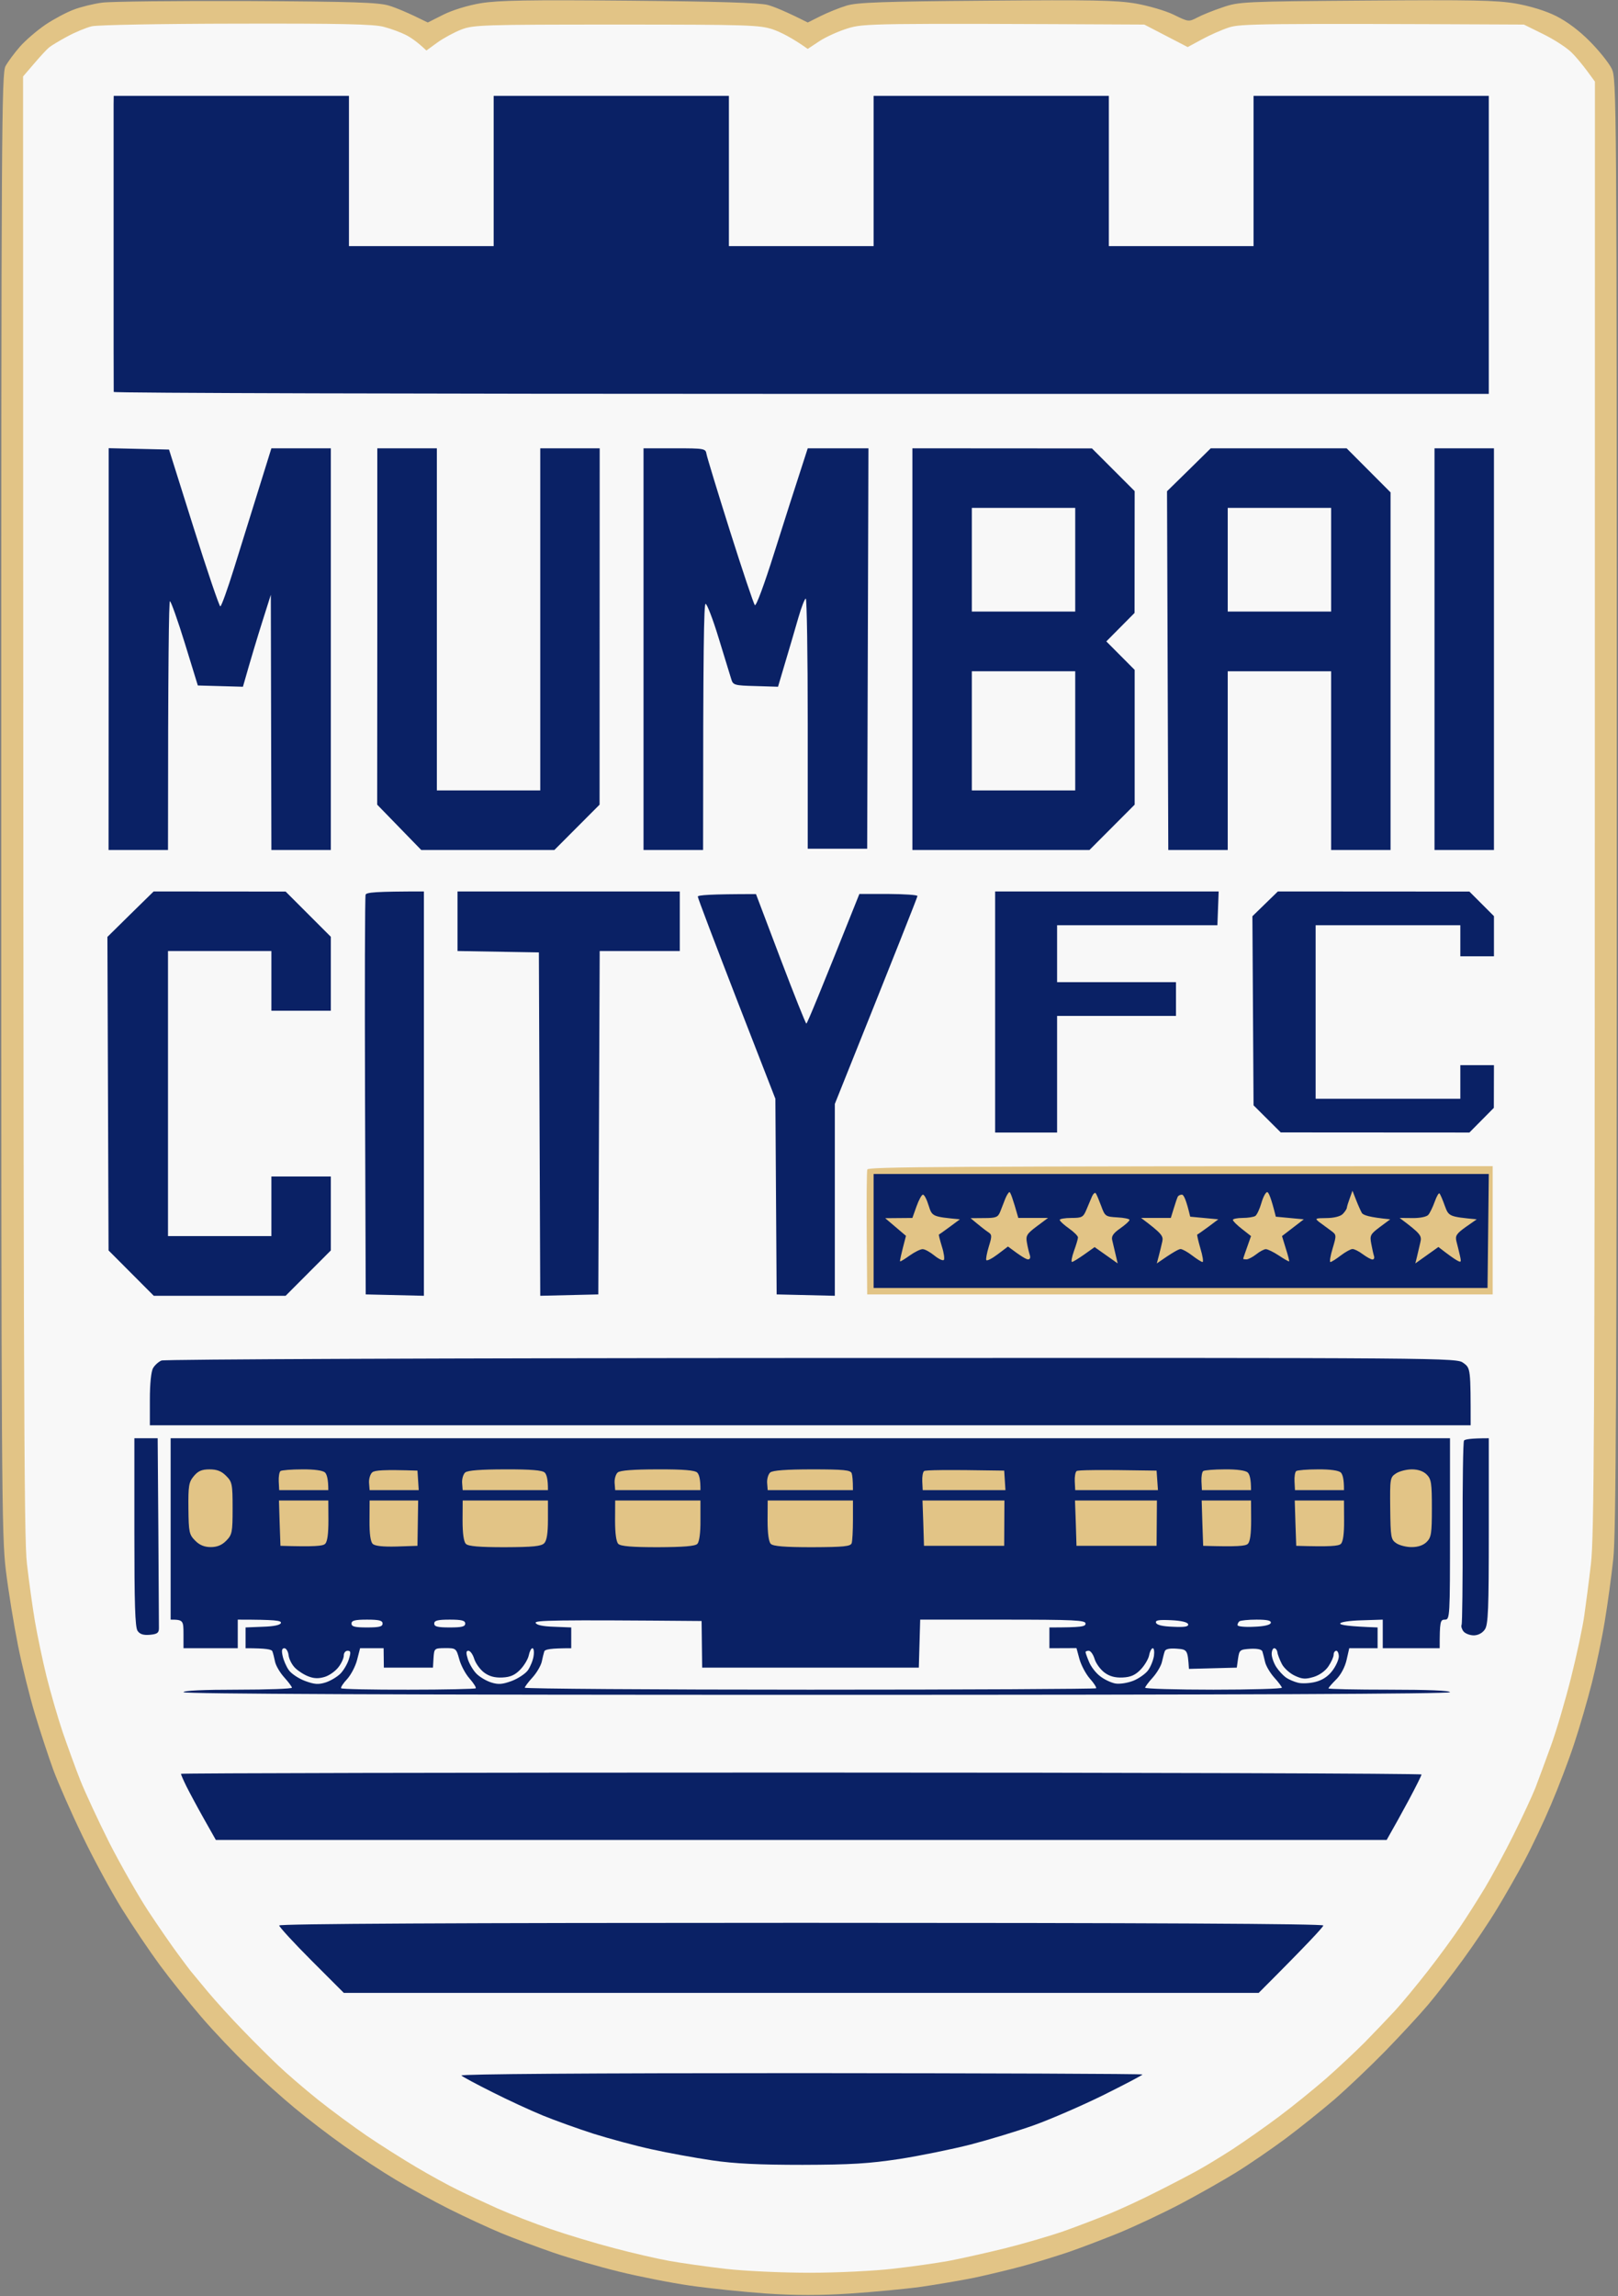
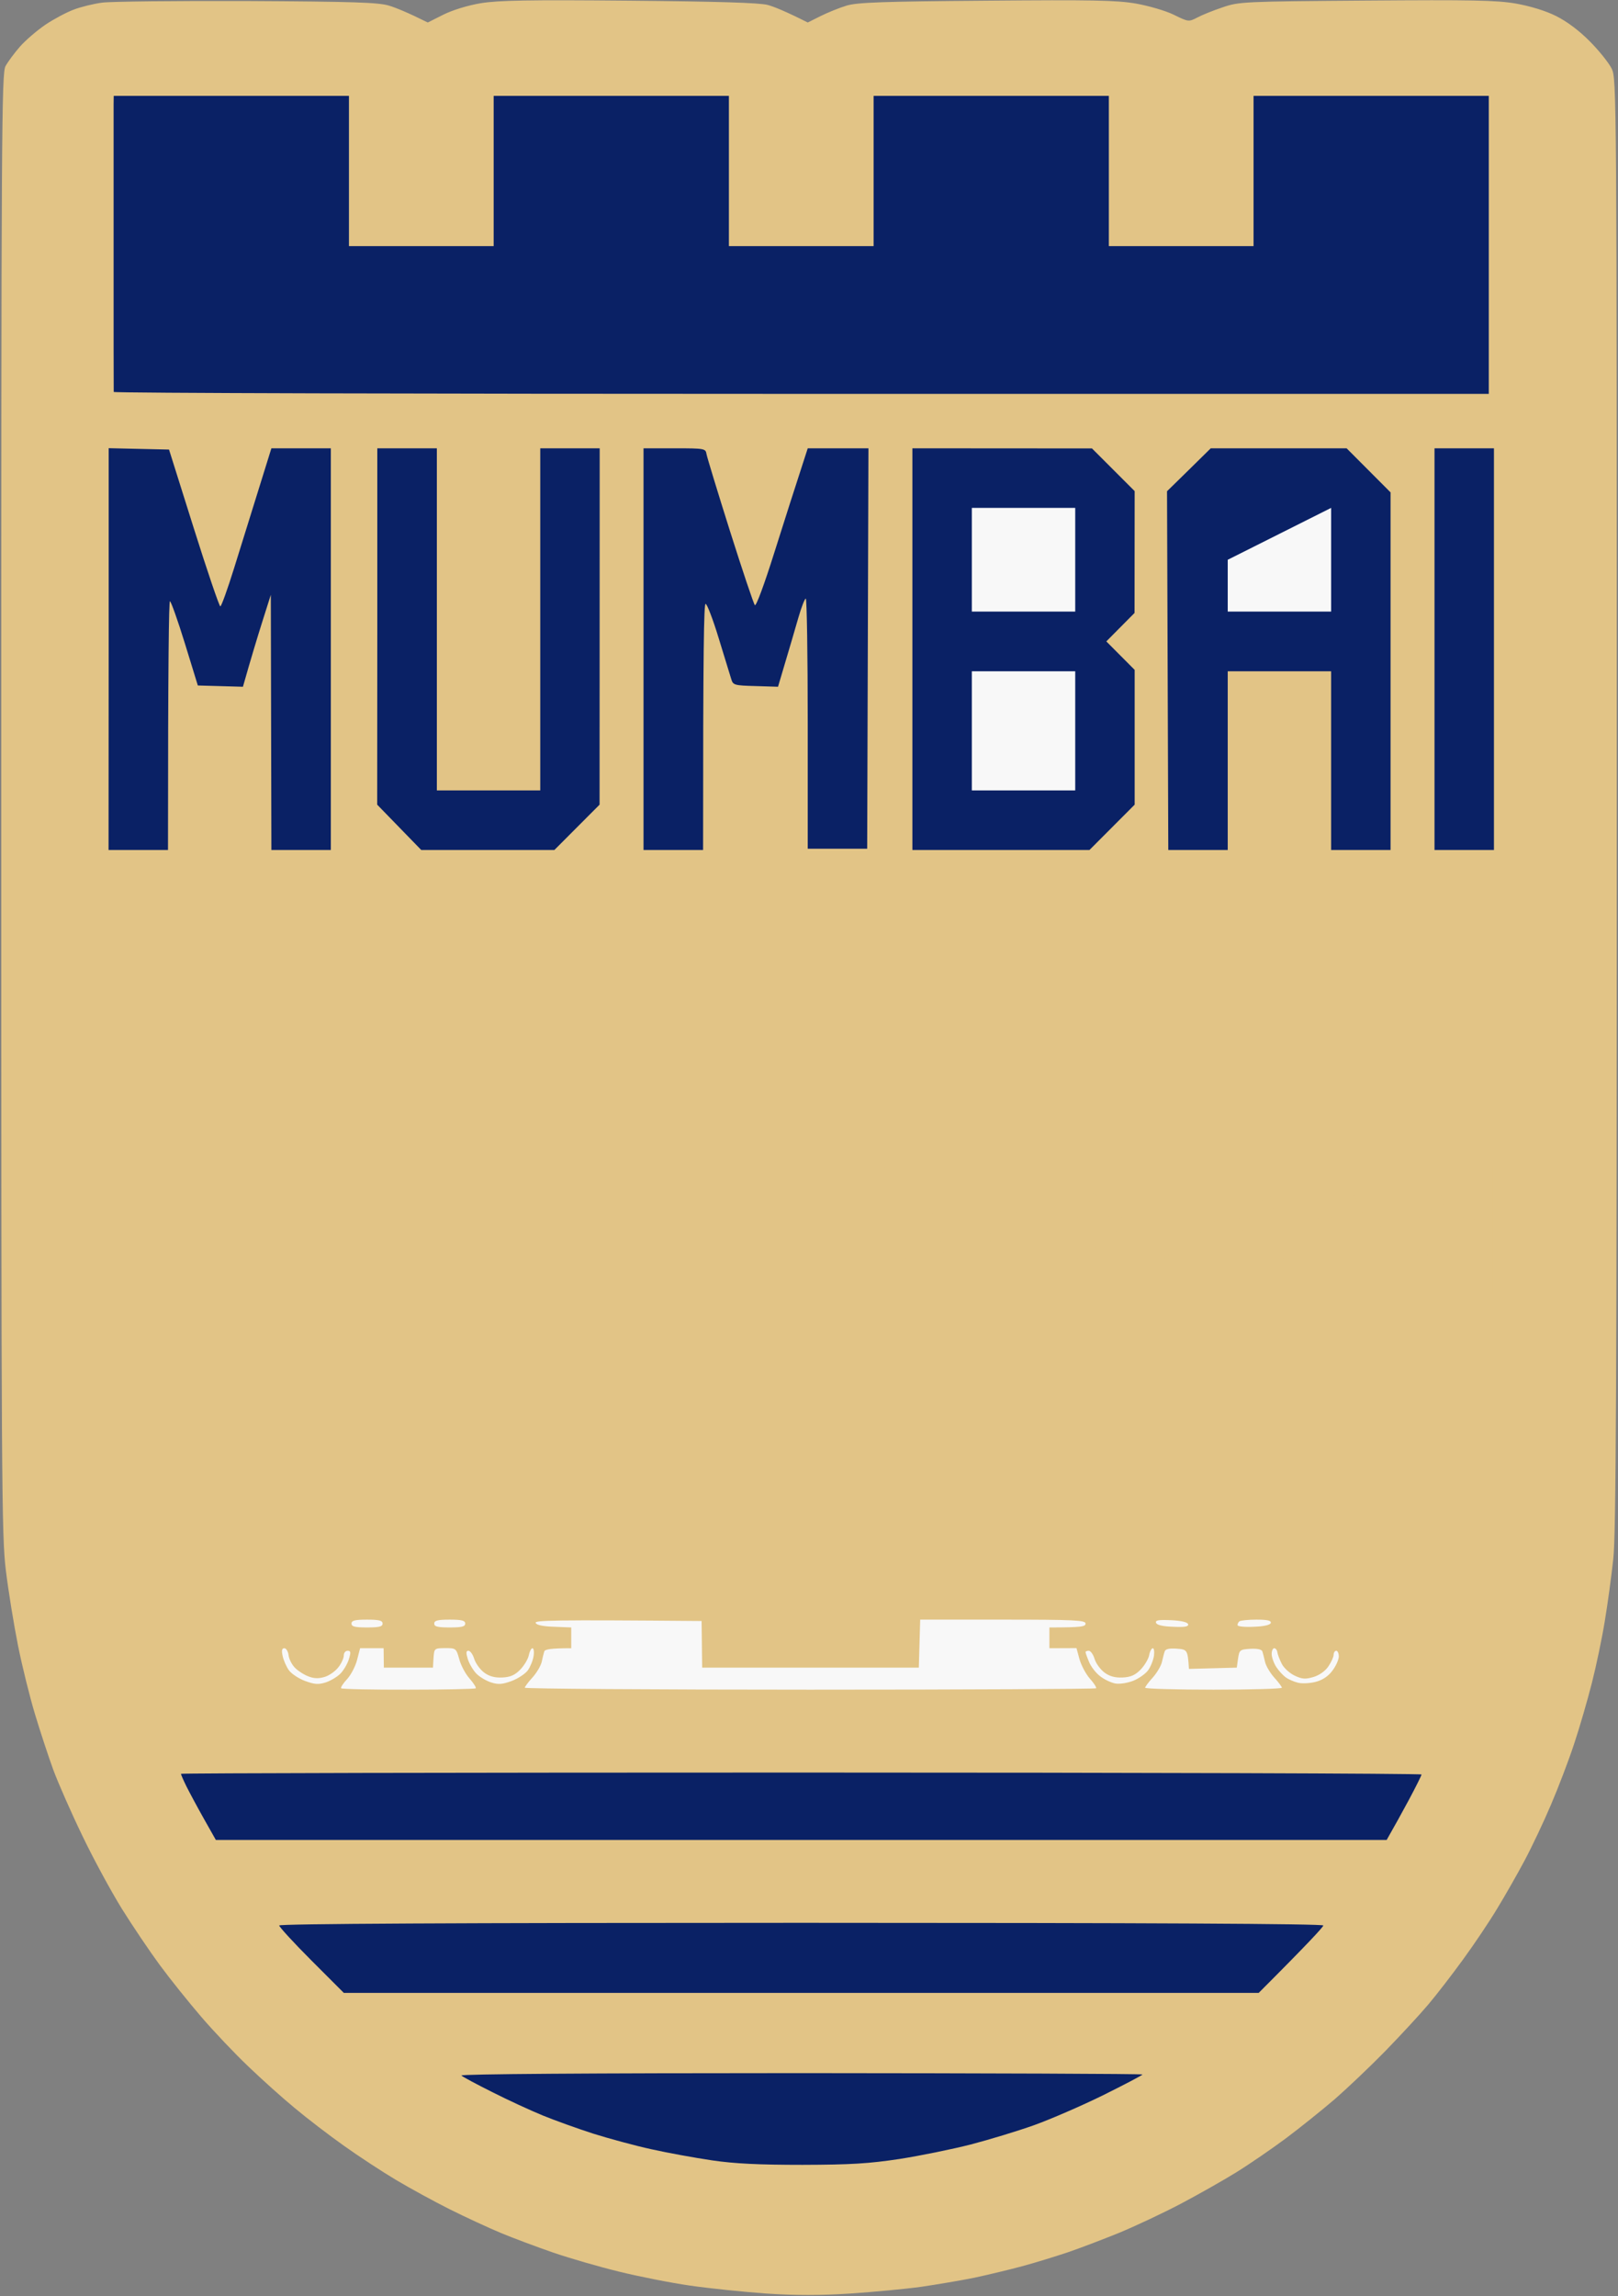
<svg xmlns="http://www.w3.org/2000/svg" viewBox="0 0 141 200" width="141" height="200">
  <rect x="0" y="0" width="141" height="200" fill="#808080" stroke="none" />
  <style> tspan { white-space:pre } .shp0 { fill: #e2c486 } .shp1 { fill: #f8f8f8 } .shp2 { fill: #0a2165 } </style>
  <g>
    <path class="shp0" d="M8.9 0.23C8.15 0.33 7.04 0.6 6.42 0.84C5.8 1.07 4.69 1.66 3.96 2.15C3.23 2.65 2.23 3.5 1.74 4.06C1.25 4.62 0.69 5.38 0.48 5.76C0.14 6.38 0.11 11.36 0.11 69.98C0.11 129.35 0.14 133.74 0.51 136.79C0.73 138.59 1.21 141.54 1.57 143.34C1.93 145.14 2.6 147.83 3.05 149.32C3.5 150.81 4.22 153 4.65 154.18C5.09 155.36 6.23 157.95 7.19 159.93C8.14 161.92 9.69 164.76 10.61 166.25C11.54 167.74 13.03 169.95 13.92 171.16C14.81 172.37 16.44 174.4 17.54 175.68C18.63 176.95 20.48 178.9 21.65 180.01C22.81 181.12 24.62 182.75 25.68 183.62C26.73 184.5 28.66 185.98 29.96 186.9C31.26 187.83 33.31 189.17 34.52 189.89C35.73 190.61 37.83 191.76 39.19 192.44C40.55 193.12 42.56 194.05 43.64 194.5C44.72 194.95 46.78 195.72 48.2 196.21C49.63 196.7 52.21 197.45 53.94 197.87C55.68 198.3 58.47 198.85 60.14 199.09C61.81 199.33 64.8 199.64 66.78 199.78C69.38 199.95 71.42 199.95 74.1 199.78C76.15 199.64 78.94 199.38 80.3 199.19C81.66 198.99 83.74 198.64 84.92 198.4C86.09 198.15 87.97 197.7 89.08 197.4C90.2 197.1 91.97 196.55 93.02 196.2C94.08 195.84 96.1 195.07 97.53 194.49C98.95 193.9 101.36 192.77 102.88 191.97C104.4 191.17 106.57 189.94 107.72 189.23C108.87 188.52 110.82 187.18 112.06 186.26C113.3 185.33 115.22 183.79 116.34 182.83C117.45 181.86 119.44 179.97 120.75 178.63C122.06 177.28 123.74 175.47 124.47 174.6C125.2 173.74 126.57 171.96 127.52 170.65C128.47 169.35 129.8 167.37 130.47 166.25C131.15 165.14 132.22 163.26 132.85 162.08C133.48 160.9 134.52 158.71 135.15 157.22C135.79 155.73 136.7 153.35 137.17 151.92C137.65 150.49 138.34 148.1 138.72 146.61C139.1 145.12 139.61 142.69 139.85 141.2C140.1 139.71 140.43 137.27 140.59 135.78C140.83 133.62 140.89 120.37 140.89 69.98C140.89 7.88 140.88 6.87 140.45 5.98C140.21 5.49 139.35 4.41 138.53 3.59C137.6 2.65 136.52 1.85 135.59 1.39C134.7 0.94 133.34 0.53 132.1 0.31C130.41 0.02 128.27 -0.02 119.04 0.05C108.32 0.13 107.96 0.15 106.54 0.64C105.73 0.91 104.74 1.31 104.33 1.53C103.6 1.91 103.56 1.91 102.3 1.29C101.6 0.94 100.11 0.51 98.99 0.31C97.29 0.02 95.17 -0.02 85.93 0.06C76.89 0.13 74.69 0.21 73.77 0.49C73.15 0.68 72.13 1.09 71.51 1.4L70.39 1.96C68.47 0.99 67.45 0.58 66.9 0.43C66.19 0.24 62.51 0.13 54.85 0.06C46.02 -0.02 43.43 0.03 41.89 0.28C40.76 0.47 39.43 0.88 38.63 1.28L37.28 1.96C35.53 1.09 34.52 0.68 33.9 0.49C32.97 0.21 30.84 0.14 21.51 0.09C15.32 0.07 9.64 0.13 8.9 0.23Z" />
-     <path class="shp1" d="M8 2.29C7.5 2.41 6.54 2.81 5.86 3.18C5.17 3.55 4.46 3.98 4.28 4.13C4.09 4.28 3.51 4.91 2.98 5.53L2.01 6.66C2.03 123.17 2.08 133.96 2.35 136.23C2.52 137.72 2.83 139.95 3.04 141.2C3.25 142.44 3.71 144.62 4.06 146.05C4.42 147.48 5.05 149.66 5.47 150.9C5.9 152.14 6.58 154.02 7 155.08C7.42 156.13 8.55 158.57 9.52 160.5C10.5 162.42 12.03 165.11 12.93 166.48C13.83 167.84 14.99 169.52 15.5 170.2C16.01 170.89 16.5 171.55 16.6 171.67C16.7 171.79 17.38 172.61 18.1 173.48C18.83 174.35 20.21 175.87 21.18 176.86C22.14 177.86 23.52 179.23 24.25 179.92C24.97 180.61 26.53 181.95 27.7 182.89C28.88 183.83 30.81 185.25 31.98 186.05C33.16 186.85 35.09 188.07 36.26 188.76C37.44 189.46 39.06 190.35 39.87 190.74C40.67 191.14 42.24 191.87 43.36 192.37C44.47 192.86 46.55 193.67 47.98 194.16C49.4 194.65 51.88 195.4 53.49 195.82C55.1 196.25 57.28 196.75 58.34 196.94C59.39 197.13 61.59 197.44 63.24 197.63C64.91 197.82 68.12 197.97 70.56 197.97C72.95 197.97 76.2 197.81 77.82 197.62C79.43 197.44 81.61 197.13 82.66 196.94C83.72 196.74 85.95 196.24 87.62 195.83C89.29 195.41 91.57 194.74 92.69 194.35C93.8 193.96 95.57 193.28 96.63 192.85C97.68 192.42 99.56 191.55 100.79 190.92C102.03 190.3 103.6 189.48 104.29 189.1C104.97 188.73 106.39 187.87 107.44 187.19C108.49 186.5 110.32 185.22 111.49 184.34C112.67 183.46 114.49 181.98 115.55 181.06C116.6 180.14 118.12 178.71 118.93 177.9C119.73 177.08 120.91 175.85 121.54 175.17C122.17 174.49 123.47 172.91 124.44 171.67C125.41 170.43 126.67 168.7 127.25 167.83C127.84 166.96 128.8 165.44 129.4 164.45C130 163.45 131.13 161.37 131.9 159.82C132.67 158.27 133.52 156.44 133.79 155.76C134.05 155.07 134.66 153.45 135.13 152.14C135.61 150.84 136.4 148.15 136.9 146.16C137.4 144.18 137.92 141.74 138.06 140.74C138.2 139.75 138.47 137.72 138.64 136.23C138.92 133.93 138.97 123.9 138.98 70.32L138.99 7.11C137.99 5.71 137.35 4.96 136.93 4.55C136.5 4.13 135.4 3.42 134.48 2.97L132.8 2.14C109.67 2.03 108.1 2.07 107.1 2.39C106.48 2.59 105.42 3.06 104.74 3.43L103.5 4.1L99.72 2.14C75.87 2.02 75.28 2.04 73.88 2.47C73.07 2.72 71.96 3.22 71.4 3.59L70.39 4.26C68.99 3.27 68.03 2.8 67.35 2.56C66.2 2.18 65.21 2.14 53.72 2.14C42.09 2.14 41.26 2.17 40.21 2.57C39.59 2.81 38.65 3.32 38.12 3.7L37.16 4.4C36.38 3.66 35.8 3.26 35.36 3.04C34.93 2.82 34.07 2.5 33.45 2.34C32.57 2.1 29.7 2.04 20.61 2.06C14.05 2.07 8.5 2.17 8 2.29Z" />
    <path class="shp2" d="M9.9 9.09C9.9 9.49 9.9 15.25 9.9 21.9C9.9 28.54 9.9 34.05 9.91 34.14C9.91 34.24 36.87 34.31 69.82 34.31L129.74 34.31L129.74 8.35L109.24 8.35L109.24 21.44L96.63 21.44L96.63 8.35L76.13 8.35L76.13 21.44L63.52 21.44L63.52 8.35L43.02 8.35L43.02 21.44L30.41 21.44L30.41 8.35L9.91 8.35L9.9 9.09ZM9.47 56.54L9.46 74.04L14.64 74.04C14.64 57.25 14.72 52.37 14.81 52.37C14.9 52.38 15.49 54.03 16.11 56.04L17.24 59.71L21.17 59.82C21.89 57.28 22.44 55.48 22.85 54.18L23.6 51.81L23.65 74.04L28.83 74.04L28.83 39.05L23.65 39.05C21.93 44.56 20.97 47.66 20.4 49.49C19.83 51.32 19.29 52.82 19.2 52.82C19.11 52.82 18.06 49.74 16.88 45.99L14.73 39.16L9.47 39.04L9.47 56.54ZM32.88 54.57L32.87 70.09L36.71 74.04L48.31 74.04L52.25 70.09L52.26 39.05L47.08 39.05L47.08 68.85L38.07 68.85L38.07 39.05L32.88 39.05L32.88 54.57ZM56.08 56.55L56.08 74.04L61.27 74.04C61.27 56.32 61.34 52.6 61.49 52.6C61.61 52.6 62.13 53.94 62.63 55.59C63.13 57.23 63.62 58.83 63.72 59.14C63.88 59.68 63.98 59.71 65.84 59.76L67.8 59.82C68.82 56.41 69.32 54.68 69.58 53.78C69.84 52.88 70.13 52.14 70.22 52.14C70.31 52.14 70.39 57.05 70.39 63.04L70.39 73.93L75.57 73.93L75.68 39.05L70.39 39.05C69.28 42.46 68.28 45.59 67.46 48.19C66.6 50.92 65.89 52.84 65.78 52.71C65.67 52.58 64.7 49.69 63.62 46.28C62.54 42.86 61.62 39.84 61.57 39.56C61.49 39.07 61.42 39.05 58.79 39.05L56.08 39.05L56.08 56.55ZM79.51 56.55L79.51 74.04L94.94 74.04L98.88 70.09L98.88 58.35L96.41 55.87L98.87 53.39L98.88 42.78L95.16 39.06L79.51 39.05L79.51 56.55ZM103.61 40.92L101.7 42.79L101.81 74.04L106.99 74.04L106.99 58.47L116 58.47L116 74.04L121.18 74.04L121.18 42.89L117.35 39.05L105.51 39.05L103.61 40.92ZM125.01 56.55L125.01 74.04L130.19 74.04L130.19 39.05L125.01 39.05L125.01 56.55Z" />
-     <path class="shp1" d="M84.69 48.76L84.69 53.27L93.7 53.27L93.7 44.24L84.69 44.24L84.69 48.76ZM106.99 48.76L106.99 53.27L116 53.27L116 44.24L106.99 44.24L106.99 48.76ZM84.69 63.66L84.69 68.85L93.7 68.85L93.7 58.47L84.69 58.47L84.69 63.66Z" />
-     <path class="shp2" d="M11.37 79.63L9.36 81.61L9.46 108.92L13.4 112.87L24.89 112.87L28.83 108.92L28.83 102.48L23.65 102.48L23.65 107.67L14.64 107.67L14.64 82.84L23.65 82.84L23.65 88.04L28.83 88.04L28.83 81.6L24.89 77.66L13.39 77.65L11.37 79.63ZM31.86 77.93C31.8 78.09 31.78 85.99 31.81 95.49L31.87 112.75L36.94 112.87L36.94 77.65C32.68 77.65 31.94 77.73 31.86 77.93ZM39.87 80.25L39.87 82.84L46.96 82.96L47.08 112.87L52.14 112.75L52.26 82.84L59.24 82.84L59.24 77.65L39.87 77.65L39.87 80.25ZM86.72 88.15L86.72 98.65L92.12 98.65L92.12 88.49L102.48 88.49L102.48 85.55L92.12 85.55L92.12 80.59L106.09 80.59L106.2 77.65L86.72 77.65L86.72 88.15ZM110.25 78.73L109.14 79.81L109.24 96.28L111.61 98.64L128.05 98.65L130.18 96.5L130.19 92.78L127.26 92.78L127.26 95.71L114.65 95.71L114.65 80.59L127.26 80.59L127.26 83.3L130.19 83.3L130.19 79.8L128.05 77.66L111.36 77.65L110.25 78.73ZM60.81 78.1C60.81 78.23 62.34 82.24 64.19 87.02L67.57 95.71L67.68 112.75L72.75 112.87L72.75 96.16C78.33 82.25 79.95 78.14 79.95 78.05C79.96 77.95 78.82 77.88 77.43 77.87L74.89 77.87C71.4 86.61 70.34 89.16 70.27 89.16C70.21 89.17 69.2 86.63 68.02 83.53L65.88 77.88C61.81 77.88 60.81 77.97 60.81 78.1Z" />
+     <path class="shp1" d="M84.69 48.76L84.69 53.27L93.7 53.27L93.7 44.24L84.69 44.24L84.69 48.76ZM106.99 48.76L106.99 53.27L116 53.27L116 44.24L106.99 48.76ZM84.69 63.66L84.69 68.85L93.7 68.85L93.7 58.47L84.69 58.47L84.69 63.66Z" />
    <path class="shp0" d="M75.58 101.87C75.53 102.02 75.51 104.54 75.53 107.45L75.57 112.75L130.08 112.75L130.08 101.58C81.07 101.58 75.65 101.64 75.58 101.87Z" />
-     <path class="shp2" d="M76.13 107.22L76.13 112.19L129.63 112.19L129.74 102.26L76.13 102.26L76.13 107.22Z" />
    <path class="shp0" d="M87.61 104.4C87.49 104.71 87.29 105.22 87.17 105.53C86.97 106.03 86.81 106.1 85.76 106.1L84.58 106.11C85.45 106.84 85.88 107.17 86.09 107.31C86.45 107.54 86.46 107.65 86.17 108.58C86 109.14 85.9 109.67 85.95 109.76C86 109.86 86.45 109.63 86.94 109.26L87.84 108.58C88.98 109.44 89.43 109.7 89.59 109.7C89.76 109.7 89.82 109.55 89.74 109.31C89.67 109.09 89.55 108.61 89.49 108.24C89.38 107.64 89.48 107.47 90.35 106.82L91.33 106.09L88.74 106.09C88.25 104.35 88.05 103.84 87.97 103.84C87.9 103.84 87.74 104.09 87.61 104.4ZM95.17 104.2C95.07 104.44 94.85 104.96 94.68 105.36C94.4 106.03 94.29 106.09 93.36 106.09C92.8 106.09 92.35 106.17 92.35 106.26C92.35 106.36 92.71 106.69 93.15 107C93.59 107.31 93.94 107.66 93.94 107.79C93.94 107.91 93.78 108.45 93.59 108.97C93.4 109.5 93.33 109.93 93.42 109.92C93.51 109.92 93.99 109.62 94.49 109.27L95.39 108.63L97.4 110.05C97.11 108.82 96.98 108.26 96.92 108.01C96.84 107.68 97.03 107.41 97.62 107C98.06 106.69 98.43 106.36 98.43 106.26C98.43 106.17 97.95 106.07 97.37 106.04C96.34 105.98 96.29 105.95 95.96 105.04C95.77 104.53 95.56 104.03 95.49 103.94C95.42 103.85 95.28 103.97 95.17 104.2ZM109.92 104.8C109.77 105.32 109.53 105.83 109.39 105.92C109.24 106.01 108.75 106.09 108.28 106.09C107.82 106.09 107.44 106.17 107.44 106.26C107.44 106.36 107.79 106.71 108.23 107.05L109.02 107.67C108.49 109.16 108.33 109.62 108.34 109.65C108.34 109.68 108.47 109.7 108.62 109.7C108.78 109.7 109.16 109.5 109.47 109.26C109.78 109.01 110.16 108.81 110.31 108.81C110.47 108.81 110.97 109.05 111.44 109.36C111.9 109.67 112.31 109.9 112.34 109.87C112.37 109.84 112.24 109.34 112.05 108.75L111.72 107.67L113.62 106.21L111.18 105.98C110.77 104.32 110.55 103.84 110.43 103.84C110.3 103.84 110.07 104.27 109.92 104.8ZM117.63 104.36C117.5 104.71 117.38 105.09 117.37 105.21C117.36 105.32 117.19 105.57 117 105.76C116.79 105.96 116.21 106.1 115.59 106.1C114.59 106.11 114.56 106.13 114.98 106.46C115.23 106.65 115.67 106.97 115.96 107.18C116.48 107.56 116.48 107.57 116.13 108.75C115.93 109.4 115.85 109.93 115.94 109.93C116.04 109.92 116.44 109.67 116.84 109.36C117.25 109.05 117.7 108.8 117.86 108.8C118.01 108.79 118.42 108.99 118.76 109.25C119.1 109.5 119.48 109.71 119.6 109.71C119.73 109.71 119.79 109.58 119.74 109.42C119.69 109.27 119.58 108.79 119.5 108.35C119.36 107.62 119.41 107.51 120.25 106.88L121.15 106.21C119.32 106.03 118.78 105.85 118.67 105.64C118.57 105.46 118.34 104.95 118.17 104.51L117.86 103.72L117.63 104.36ZM125.03 104.67C124.86 105.14 124.61 105.66 124.47 105.82C124.32 105.99 123.75 106.11 123.09 106.1L121.97 106.09C123.84 107.49 123.92 107.63 123.77 108.24C123.68 108.61 123.55 109.17 123.48 109.48L123.34 110.05L125.35 108.62C126.22 109.3 126.67 109.61 126.92 109.76C127.34 110 127.36 109.97 127.22 109.35C127.14 108.99 127 108.44 126.92 108.13C126.8 107.65 126.92 107.46 127.73 106.88L128.69 106.21C126.28 105.98 126.25 105.96 125.91 105.04C125.73 104.53 125.52 104.04 125.45 103.96C125.39 103.87 125.2 104.19 125.03 104.67ZM79.87 105.08L79.51 106.09L77.14 106.11L78.95 107.65C78.51 109.33 78.4 109.84 78.44 109.87C78.47 109.9 78.85 109.67 79.28 109.36C79.72 109.05 80.22 108.8 80.41 108.81C80.6 108.81 81.05 109.06 81.42 109.36C81.8 109.67 82.17 109.84 82.25 109.75C82.33 109.67 82.26 109.14 82.08 108.58C81.91 108.02 81.79 107.55 81.82 107.54C81.85 107.53 82.27 107.23 82.76 106.87L83.65 106.21C81.25 105.98 81.23 105.97 80.93 105.02C80.77 104.49 80.55 104.06 80.43 104.06C80.32 104.06 80.07 104.52 79.87 105.08ZM102.64 104.23C102.59 104.33 102.43 104.78 102.29 105.25L102.03 106.09L99.44 106.09C101.24 107.44 101.39 107.66 101.29 108.13C101.22 108.44 101.09 109 100.99 109.37L100.81 110.05C102.2 109.08 102.72 108.8 102.88 108.8C103.03 108.8 103.49 109.05 103.89 109.36C104.29 109.67 104.7 109.92 104.79 109.93C104.89 109.93 104.81 109.4 104.61 108.75C104.42 108.1 104.3 107.55 104.33 107.54C104.37 107.53 104.8 107.23 105.29 106.87L106.17 106.21L103.72 105.98C103.37 104.49 103.15 104.06 103 104.06C102.85 104.06 102.69 104.14 102.64 104.23Z" />
-     <path class="shp2" d="M14.07 118.51C13.81 118.62 13.48 118.92 13.34 119.17C13.17 119.45 13.06 120.54 13.06 121.9L13.06 124.15L128.16 124.15C128.16 119.22 128.15 119.18 127.54 118.73C126.92 118.27 126.91 118.27 70.73 118.29C38.91 118.3 14.33 118.4 14.07 118.51ZM11.71 133.47C11.71 139.71 11.77 141.74 11.99 142.06C12.19 142.35 12.5 142.45 13.06 142.4C13.71 142.34 13.85 142.23 13.85 141.82C13.85 141.54 13.83 137.7 13.8 133.3L13.74 125.28L11.71 125.28L11.71 133.47ZM14.87 133.18L14.87 141.08C15.96 141.08 15.99 141.15 15.99 142.33L15.99 143.57L20.72 143.57L20.72 141.08C24.06 141.08 24.53 141.16 24.48 141.37C24.43 141.55 23.87 141.67 22.9 141.7L21.4 141.76L21.4 143.57C23.22 143.57 23.69 143.67 23.74 143.85C23.8 144 23.9 144.41 23.97 144.75C24.04 145.09 24.4 145.7 24.77 146.11C25.13 146.51 25.44 146.92 25.44 147.01C25.45 147.1 23.32 147.18 20.72 147.18C17.72 147.18 15.99 147.26 15.99 147.4C15.99 147.55 34.54 147.63 71.18 147.63C107.81 147.63 126.36 147.55 126.36 147.4C126.36 147.26 124.44 147.18 121.07 147.18C118.16 147.18 115.77 147.13 115.77 147.07C115.77 147 116.08 146.65 116.45 146.28C116.86 145.87 117.21 145.2 117.35 144.58L117.58 143.57L120.05 143.57L120.05 141.76C117.52 141.67 116.79 141.55 116.79 141.42C116.79 141.29 117.59 141.17 118.64 141.14L120.5 141.08L120.5 143.57L125.46 143.57C125.46 141.23 125.51 141.08 125.91 141.08C126.35 141.08 126.36 140.93 126.36 133.18L126.36 125.28L14.87 125.28L14.87 133.18ZM127.58 125.48C127.5 125.59 127.45 129.2 127.46 133.49C127.47 137.79 127.43 141.41 127.37 141.53C127.31 141.66 127.39 141.92 127.54 142.11C127.7 142.3 128.1 142.45 128.44 142.45C128.83 142.44 129.19 142.24 129.4 141.93C129.69 141.5 129.74 140.17 129.74 133.35L129.74 125.28C128.18 125.28 127.67 125.37 127.58 125.48Z" />
-     <path class="shp0" d="M16.88 128.59C16.45 129.11 16.4 129.44 16.42 131.41C16.44 133.47 16.49 133.68 17.01 134.2C17.39 134.59 17.82 134.76 18.37 134.76C18.92 134.76 19.34 134.59 19.72 134.2C20.23 133.68 20.27 133.47 20.27 131.38C20.27 129.27 20.23 129.08 19.71 128.56C19.3 128.14 18.9 127.99 18.26 127.99C17.58 127.99 17.26 128.13 16.88 128.59ZM24.44 128.14C24.34 128.22 24.27 128.63 24.29 129.04L24.33 129.8L28.61 129.8C28.61 128.83 28.48 128.43 28.33 128.27C28.15 128.09 27.42 127.98 26.33 127.99C25.39 127.99 24.54 128.06 24.44 128.14ZM32.44 128.25C32.26 128.41 32.14 128.82 32.16 129.16L32.21 129.8L36.49 129.8L36.38 128.1C33.38 128 32.66 128.07 32.44 128.25ZM40.54 128.26C40.37 128.41 40.25 128.82 40.27 129.16L40.32 129.8L47.75 129.8C47.76 128.83 47.63 128.43 47.47 128.27C47.27 128.07 46.28 127.98 44.02 127.99C41.89 127.99 40.76 128.08 40.54 128.26ZM53.83 128.26C53.66 128.41 53.54 128.82 53.56 129.16L53.61 129.8L61.04 129.8C61.05 128.83 60.92 128.43 60.76 128.27C60.56 128.07 59.57 127.98 57.31 127.99C55.18 127.99 54.04 128.08 53.83 128.26ZM67.12 128.26C66.95 128.41 66.83 128.82 66.85 129.16L66.9 129.8L74.33 129.8C74.33 128.92 74.28 128.52 74.22 128.33C74.12 128.05 73.53 127.99 70.77 127.99C68.5 127.99 67.34 128.08 67.12 128.26ZM80.53 128.14C80.42 128.22 80.35 128.63 80.37 129.04L80.41 129.8L87.62 129.8L87.51 128.1C82.25 128.01 80.63 128.05 80.53 128.14ZM93.82 128.14C93.71 128.22 93.64 128.63 93.66 129.04L93.7 129.8L100.91 129.8L100.79 128.1C95.54 128.01 93.92 128.05 93.82 128.14ZM104.85 128.14C104.75 128.22 104.68 128.63 104.7 129.04L104.74 129.8L109.02 129.8C109.02 128.83 108.9 128.43 108.74 128.27C108.56 128.09 107.83 127.98 106.74 127.99C105.81 127.99 104.95 128.06 104.85 128.14ZM112.96 128.14C112.85 128.22 112.79 128.63 112.81 129.04L112.85 129.8L117.12 129.8C117.13 128.83 117 128.43 116.85 128.27C116.67 128.09 115.94 127.98 114.85 127.99C113.91 127.99 113.06 128.06 112.96 128.14ZM121.66 128.34C121.14 128.68 121.12 128.78 121.15 131.39C121.18 133.92 121.21 134.11 121.69 134.43C121.96 134.61 122.57 134.77 123.04 134.76C123.58 134.76 124.04 134.6 124.33 134.31C124.73 133.91 124.78 133.56 124.78 131.38C124.78 129.19 124.73 128.84 124.33 128.44C124.04 128.15 123.58 127.99 123.04 127.99C122.57 127.99 121.95 128.15 121.66 128.34ZM24.37 132.67L24.44 134.65C27.44 134.74 28.14 134.67 28.33 134.48C28.53 134.3 28.62 133.6 28.62 132.45L28.61 130.7L24.31 130.7L24.37 132.67ZM32.2 132.45C32.19 133.6 32.29 134.3 32.48 134.48C32.68 134.67 33.37 134.74 34.57 134.71L36.38 134.65L36.44 130.7L32.21 130.7L32.2 132.45ZM40.31 132.45C40.31 133.56 40.41 134.3 40.6 134.48C40.8 134.69 41.78 134.77 43.99 134.77C46.46 134.76 47.17 134.69 47.43 134.42C47.65 134.19 47.75 133.55 47.75 132.39L47.75 130.7L40.32 130.7L40.31 132.45ZM53.6 132.45C53.6 133.56 53.7 134.3 53.88 134.48C54.09 134.69 55.08 134.77 57.33 134.77C59.57 134.76 60.58 134.68 60.77 134.48C60.94 134.31 61.05 133.52 61.04 132.45L61.04 130.7L53.61 130.7L53.6 132.45ZM66.89 132.45C66.89 133.56 66.99 134.3 67.17 134.48C67.38 134.69 68.4 134.77 70.78 134.77C73.53 134.76 74.12 134.7 74.22 134.42C74.28 134.24 74.33 133.32 74.33 132.39L74.33 130.7L66.9 130.7L66.89 132.45ZM80.46 132.67L80.52 134.65L87.51 134.65L87.53 130.7L80.39 130.7L80.46 132.67ZM93.75 132.67L93.81 134.65L100.79 134.65L100.82 130.7L93.68 130.7L93.75 132.67ZM104.78 132.67L104.85 134.65C107.85 134.74 108.55 134.67 108.74 134.48C108.94 134.3 109.03 133.6 109.03 132.45L109.02 130.7L104.72 130.7L104.78 132.67ZM112.89 132.67L112.96 134.65C115.96 134.74 116.66 134.67 116.85 134.48C117.04 134.3 117.14 133.6 117.13 132.45L117.12 130.7L112.83 130.7L112.89 132.67Z" />
    <path class="shp1" d="M30.63 141.42C30.63 141.69 30.93 141.76 31.98 141.76C33.04 141.76 33.34 141.69 33.34 141.42C33.34 141.16 33.04 141.08 31.98 141.08C30.93 141.08 30.63 141.16 30.63 141.42ZM37.84 141.42C37.84 141.69 38.14 141.76 39.19 141.76C40.24 141.76 40.54 141.69 40.54 141.42C40.54 141.16 40.24 141.08 39.19 141.08C38.14 141.08 37.84 141.16 37.84 141.42ZM46.68 141.36C46.74 141.55 47.31 141.67 48.28 141.7L49.78 141.76L49.78 143.57C47.95 143.57 47.49 143.67 47.43 143.85C47.38 144 47.28 144.41 47.21 144.75C47.13 145.09 46.78 145.7 46.41 146.11C46.04 146.51 45.74 146.92 45.73 147.01C45.73 147.1 56.91 147.18 70.58 147.18C84.24 147.18 95.47 147.12 95.52 147.06C95.57 146.99 95.33 146.61 94.97 146.21C94.62 145.81 94.22 145.05 94.07 144.52L93.81 143.56L91.45 143.57L91.45 141.76C94.28 141.76 94.6 141.69 94.6 141.42C94.6 141.13 93.65 141.08 87.39 141.08L80.19 141.08L80.07 145.26L61.19 145.26L61.14 141.2C48.07 141.09 46.6 141.14 46.68 141.36ZM100.74 141.35C100.8 141.55 101.32 141.67 102.22 141.7C103.24 141.75 103.59 141.69 103.54 141.48C103.49 141.3 102.94 141.17 102.06 141.13C100.98 141.08 100.67 141.13 100.74 141.35ZM108 141.23C107.9 141.32 107.83 141.47 107.85 141.57C107.87 141.68 108.52 141.74 109.28 141.7C110.16 141.67 110.7 141.54 110.74 141.37C110.8 141.16 110.44 141.08 109.5 141.08C108.78 141.08 108.11 141.15 108 141.23ZM24.63 144.24C24.71 144.62 24.95 145.17 25.17 145.48C25.39 145.79 26.02 146.21 26.58 146.42C27.4 146.72 27.74 146.75 28.38 146.55C28.81 146.41 29.39 146.06 29.67 145.78C29.95 145.49 30.28 144.93 30.4 144.53C30.59 143.92 30.57 143.79 30.29 143.79C30.11 143.79 29.96 143.97 29.96 144.19C29.97 144.4 29.77 144.86 29.51 145.2C29.26 145.54 28.73 145.93 28.32 146.06C27.81 146.22 27.39 146.22 26.92 146.04C26.54 145.91 26.01 145.57 25.73 145.3C25.45 145.03 25.19 144.53 25.15 144.19C25.11 143.85 24.94 143.57 24.78 143.57C24.57 143.57 24.52 143.76 24.63 144.24ZM31.12 144.58C30.98 145.14 30.58 145.9 30.24 146.27C29.9 146.63 29.67 146.99 29.73 147.06C29.79 147.13 32.44 147.19 35.61 147.18C38.78 147.18 41.41 147.12 41.46 147.06C41.51 146.99 41.27 146.61 40.92 146.21C40.56 145.81 40.16 145.05 40.02 144.52C39.76 143.58 39.73 143.56 38.8 143.56C37.85 143.57 37.84 143.58 37.78 144.41L37.73 145.26L33.45 145.26L33.43 143.57L31.38 143.57L31.12 144.58ZM46.08 144.19C46.01 144.53 45.67 145.09 45.33 145.44C44.87 145.91 44.47 146.09 43.77 146.12C43.12 146.15 42.63 146.02 42.19 145.69C41.84 145.43 41.46 144.9 41.33 144.51C41.21 144.11 40.98 143.79 40.82 143.79C40.61 143.79 40.6 143.97 40.77 144.53C40.9 144.93 41.23 145.49 41.51 145.78C41.78 146.06 42.36 146.41 42.8 146.55C43.43 146.75 43.78 146.72 44.6 146.42C45.15 146.21 45.79 145.79 46.01 145.48C46.22 145.17 46.45 144.62 46.5 144.24C46.56 143.87 46.51 143.57 46.4 143.57C46.29 143.57 46.15 143.85 46.08 144.19ZM100.14 144.19C100.07 144.53 99.73 145.09 99.39 145.44C98.93 145.91 98.53 146.09 97.83 146.12C97.18 146.15 96.69 146.02 96.25 145.69C95.9 145.43 95.51 144.9 95.39 144.51C95.27 144.11 95.04 143.79 94.88 143.79C94.73 143.79 94.6 143.84 94.6 143.91C94.6 143.97 94.73 144.35 94.9 144.75C95.06 145.16 95.49 145.72 95.86 146C96.22 146.29 96.82 146.57 97.19 146.64C97.57 146.71 98.26 146.6 98.77 146.4C99.26 146.2 99.85 145.78 100.06 145.48C100.28 145.17 100.5 144.62 100.56 144.24C100.61 143.87 100.57 143.57 100.46 143.57C100.35 143.57 100.2 143.85 100.14 144.19ZM101.5 143.84C101.44 144 101.34 144.41 101.26 144.75C101.19 145.09 100.83 145.7 100.47 146.11C100.1 146.51 99.8 146.92 99.79 147.01C99.79 147.1 102.47 147.18 105.75 147.18C109.03 147.18 111.71 147.1 111.71 147.01C111.7 146.92 111.4 146.51 111.03 146.11C110.67 145.7 110.31 145.09 110.24 144.75C110.16 144.41 110.06 144 110.01 143.85C109.95 143.67 109.57 143.59 108.96 143.62C108.05 143.68 108 143.72 107.89 144.47L107.78 145.26L103.61 145.37C103.5 143.7 103.47 143.68 102.55 143.61C101.92 143.56 101.56 143.64 101.5 143.84ZM110.82 144.07C110.82 144.35 111 144.86 111.21 145.19C111.43 145.53 111.81 145.94 112.06 146.12C112.3 146.29 112.79 146.5 113.13 146.58C113.47 146.66 114.15 146.63 114.65 146.5C115.24 146.35 115.74 146.02 116.1 145.54C116.41 145.14 116.66 144.58 116.67 144.3C116.67 144.02 116.57 143.79 116.45 143.79C116.33 143.79 116.22 143.94 116.22 144.13C116.22 144.32 116.02 144.77 115.77 145.14C115.51 145.54 114.98 145.92 114.48 146.07C113.78 146.28 113.49 146.27 112.85 145.97C112.41 145.77 111.9 145.31 111.71 144.95C111.52 144.58 111.34 144.12 111.32 143.93C111.29 143.73 111.17 143.57 111.04 143.57C110.92 143.57 110.82 143.8 110.82 144.07Z" />
    <path class="shp2" d="M15.77 154.51C15.77 154.58 15.98 155.06 16.24 155.59C16.5 156.11 17.18 157.38 17.76 158.41L18.81 160.27L120.84 160.27C121.49 159.13 122.18 157.89 122.78 156.77C123.38 155.65 123.87 154.66 123.88 154.57C123.88 154.48 99.56 154.4 69.82 154.4C40.09 154.4 15.77 154.45 15.77 154.51ZM24.33 167.72C24.33 167.84 25.59 169.22 27.14 170.77L29.96 173.59L109.69 173.59C114.06 169.22 115.32 167.84 115.32 167.72C115.32 167.57 100.01 167.49 69.82 167.49C39.64 167.49 24.33 167.57 24.33 167.72ZM40.21 180.79C40.33 180.91 41.55 181.56 42.91 182.24C44.27 182.93 46.25 183.84 47.3 184.27C48.35 184.7 50.33 185.41 51.69 185.85C53.06 186.28 55.34 186.9 56.76 187.21C58.19 187.53 60.57 187.96 62.05 188.18C64.02 188.47 66.17 188.57 69.94 188.57C74.14 188.56 75.74 188.46 78.38 188.06C80.18 187.78 82.97 187.21 84.58 186.8C86.19 186.38 88.67 185.63 90.1 185.12C91.52 184.61 94.23 183.44 96.12 182.51C98.01 181.57 99.56 180.76 99.56 180.7C99.56 180.64 86.15 180.59 69.77 180.58C51.37 180.58 40.07 180.66 40.21 180.79Z" />
  </g>
</svg>